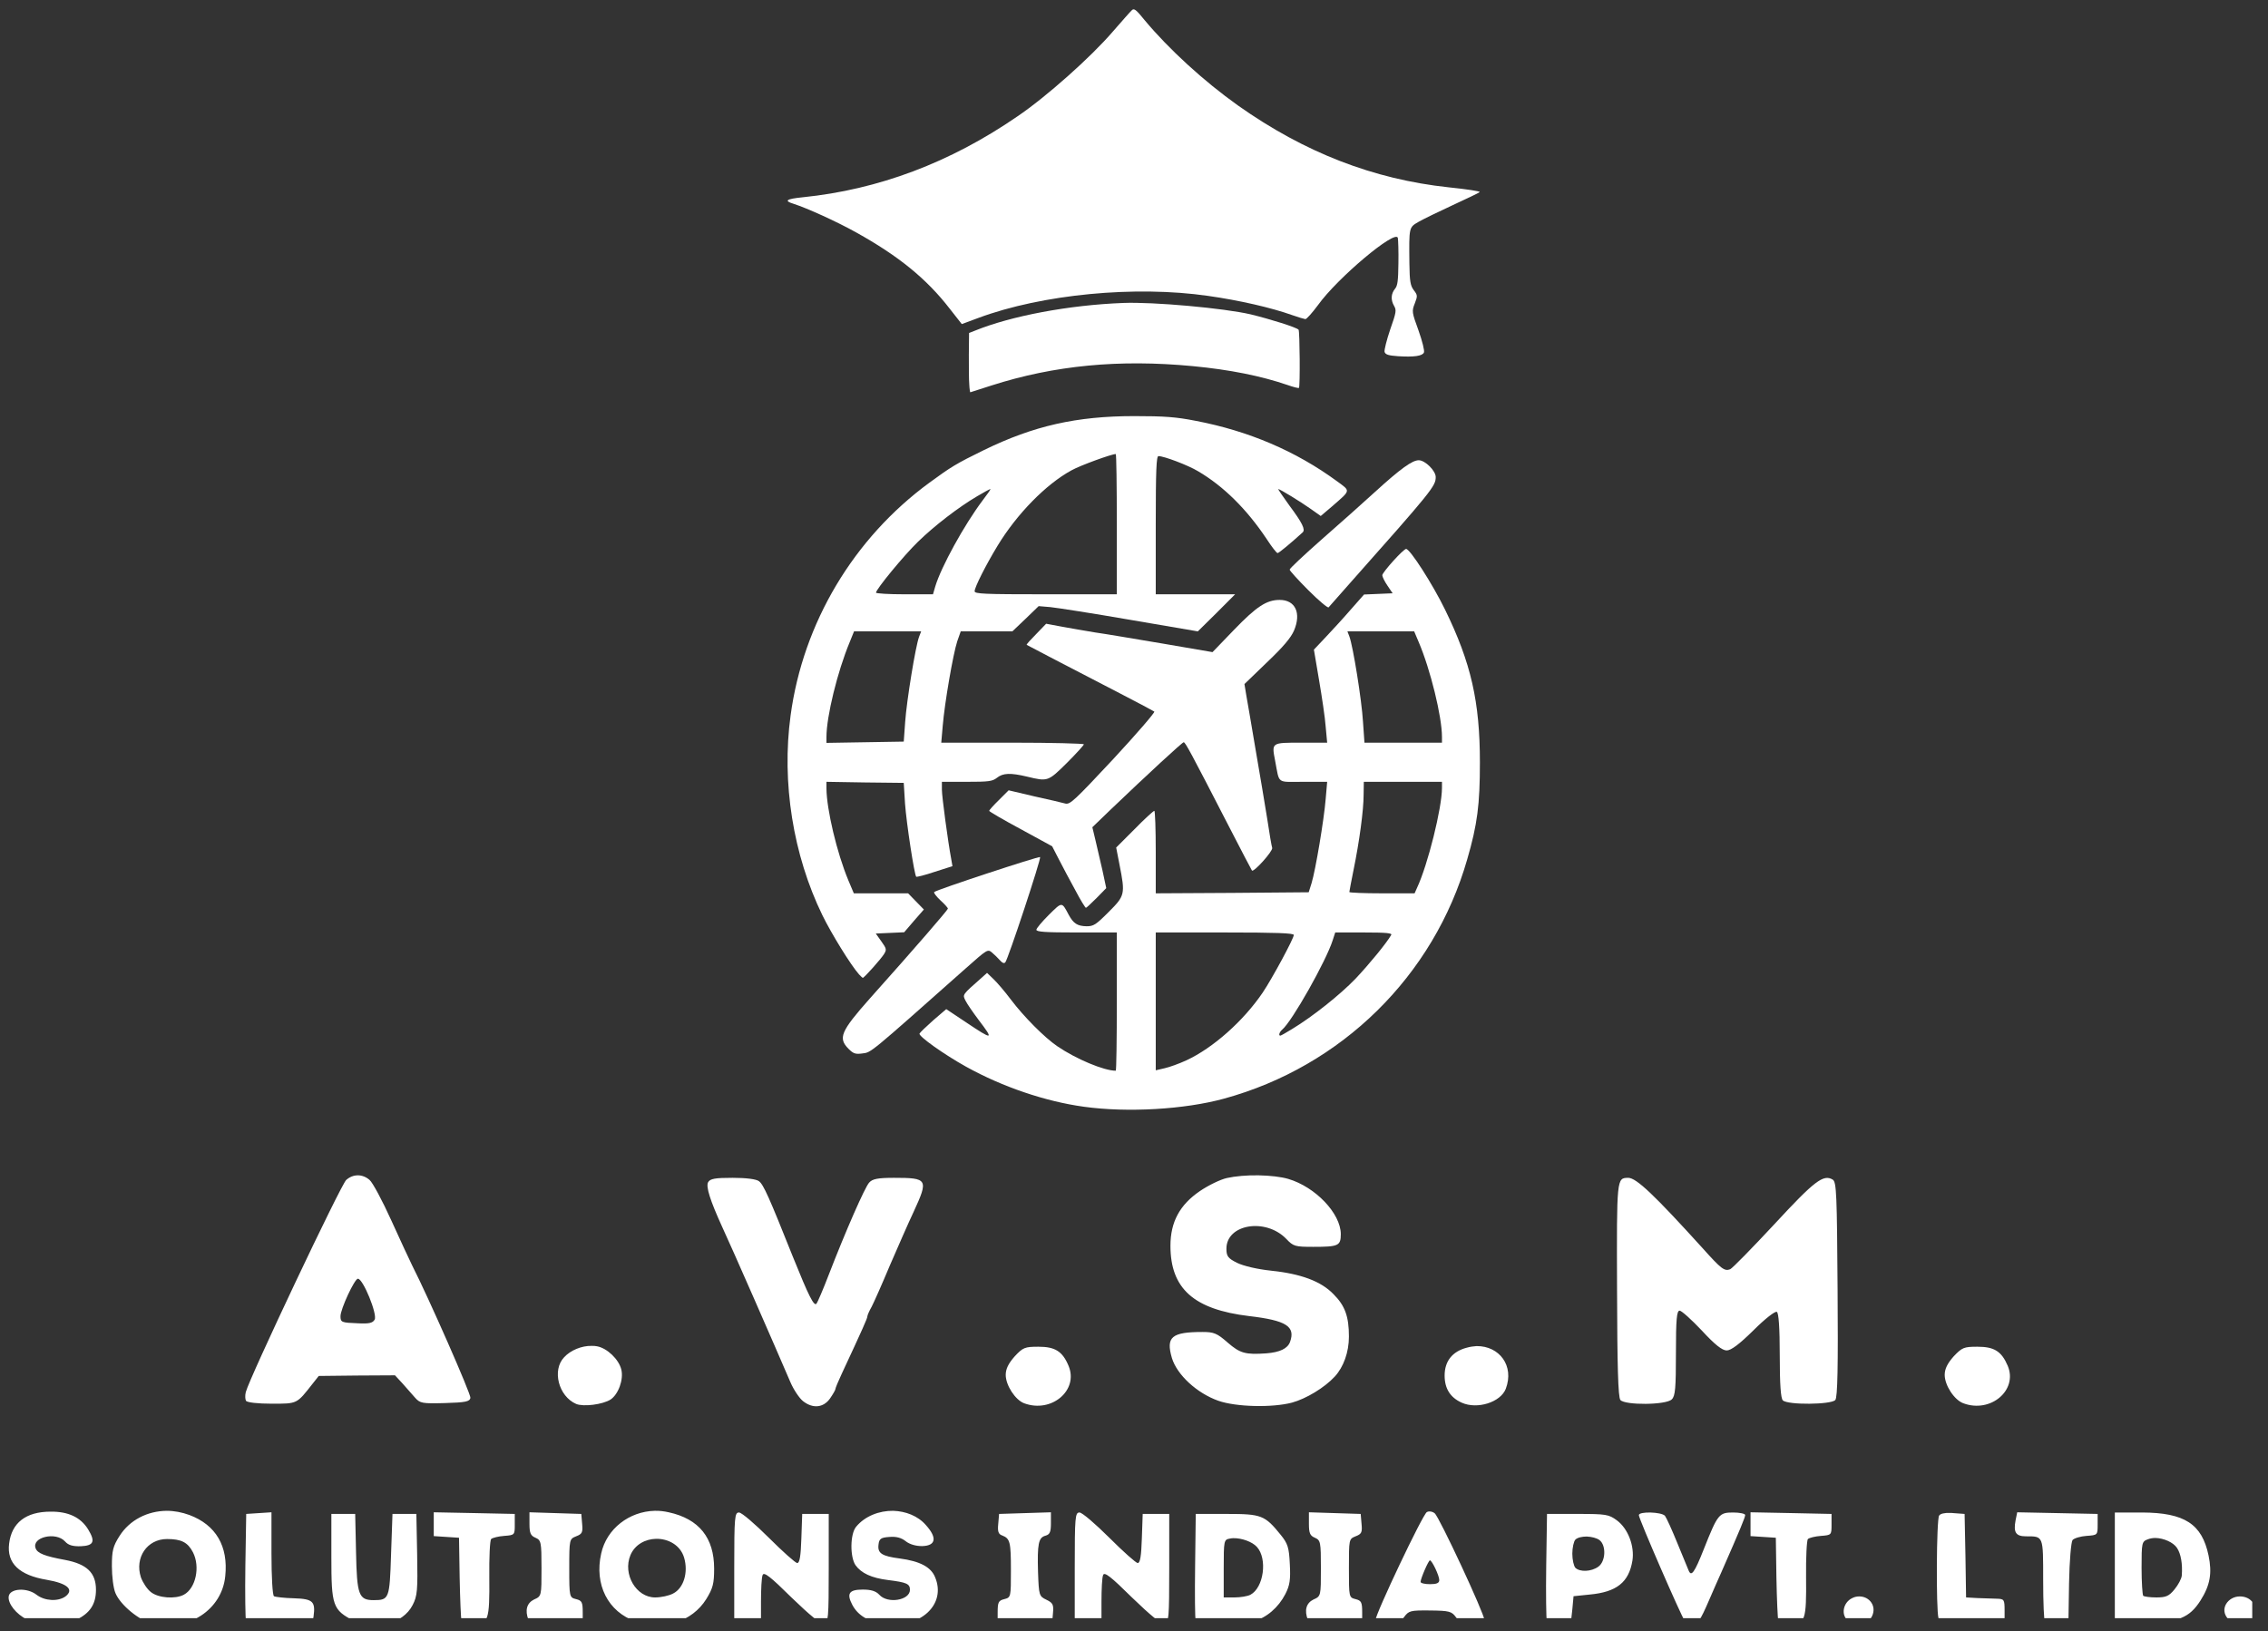
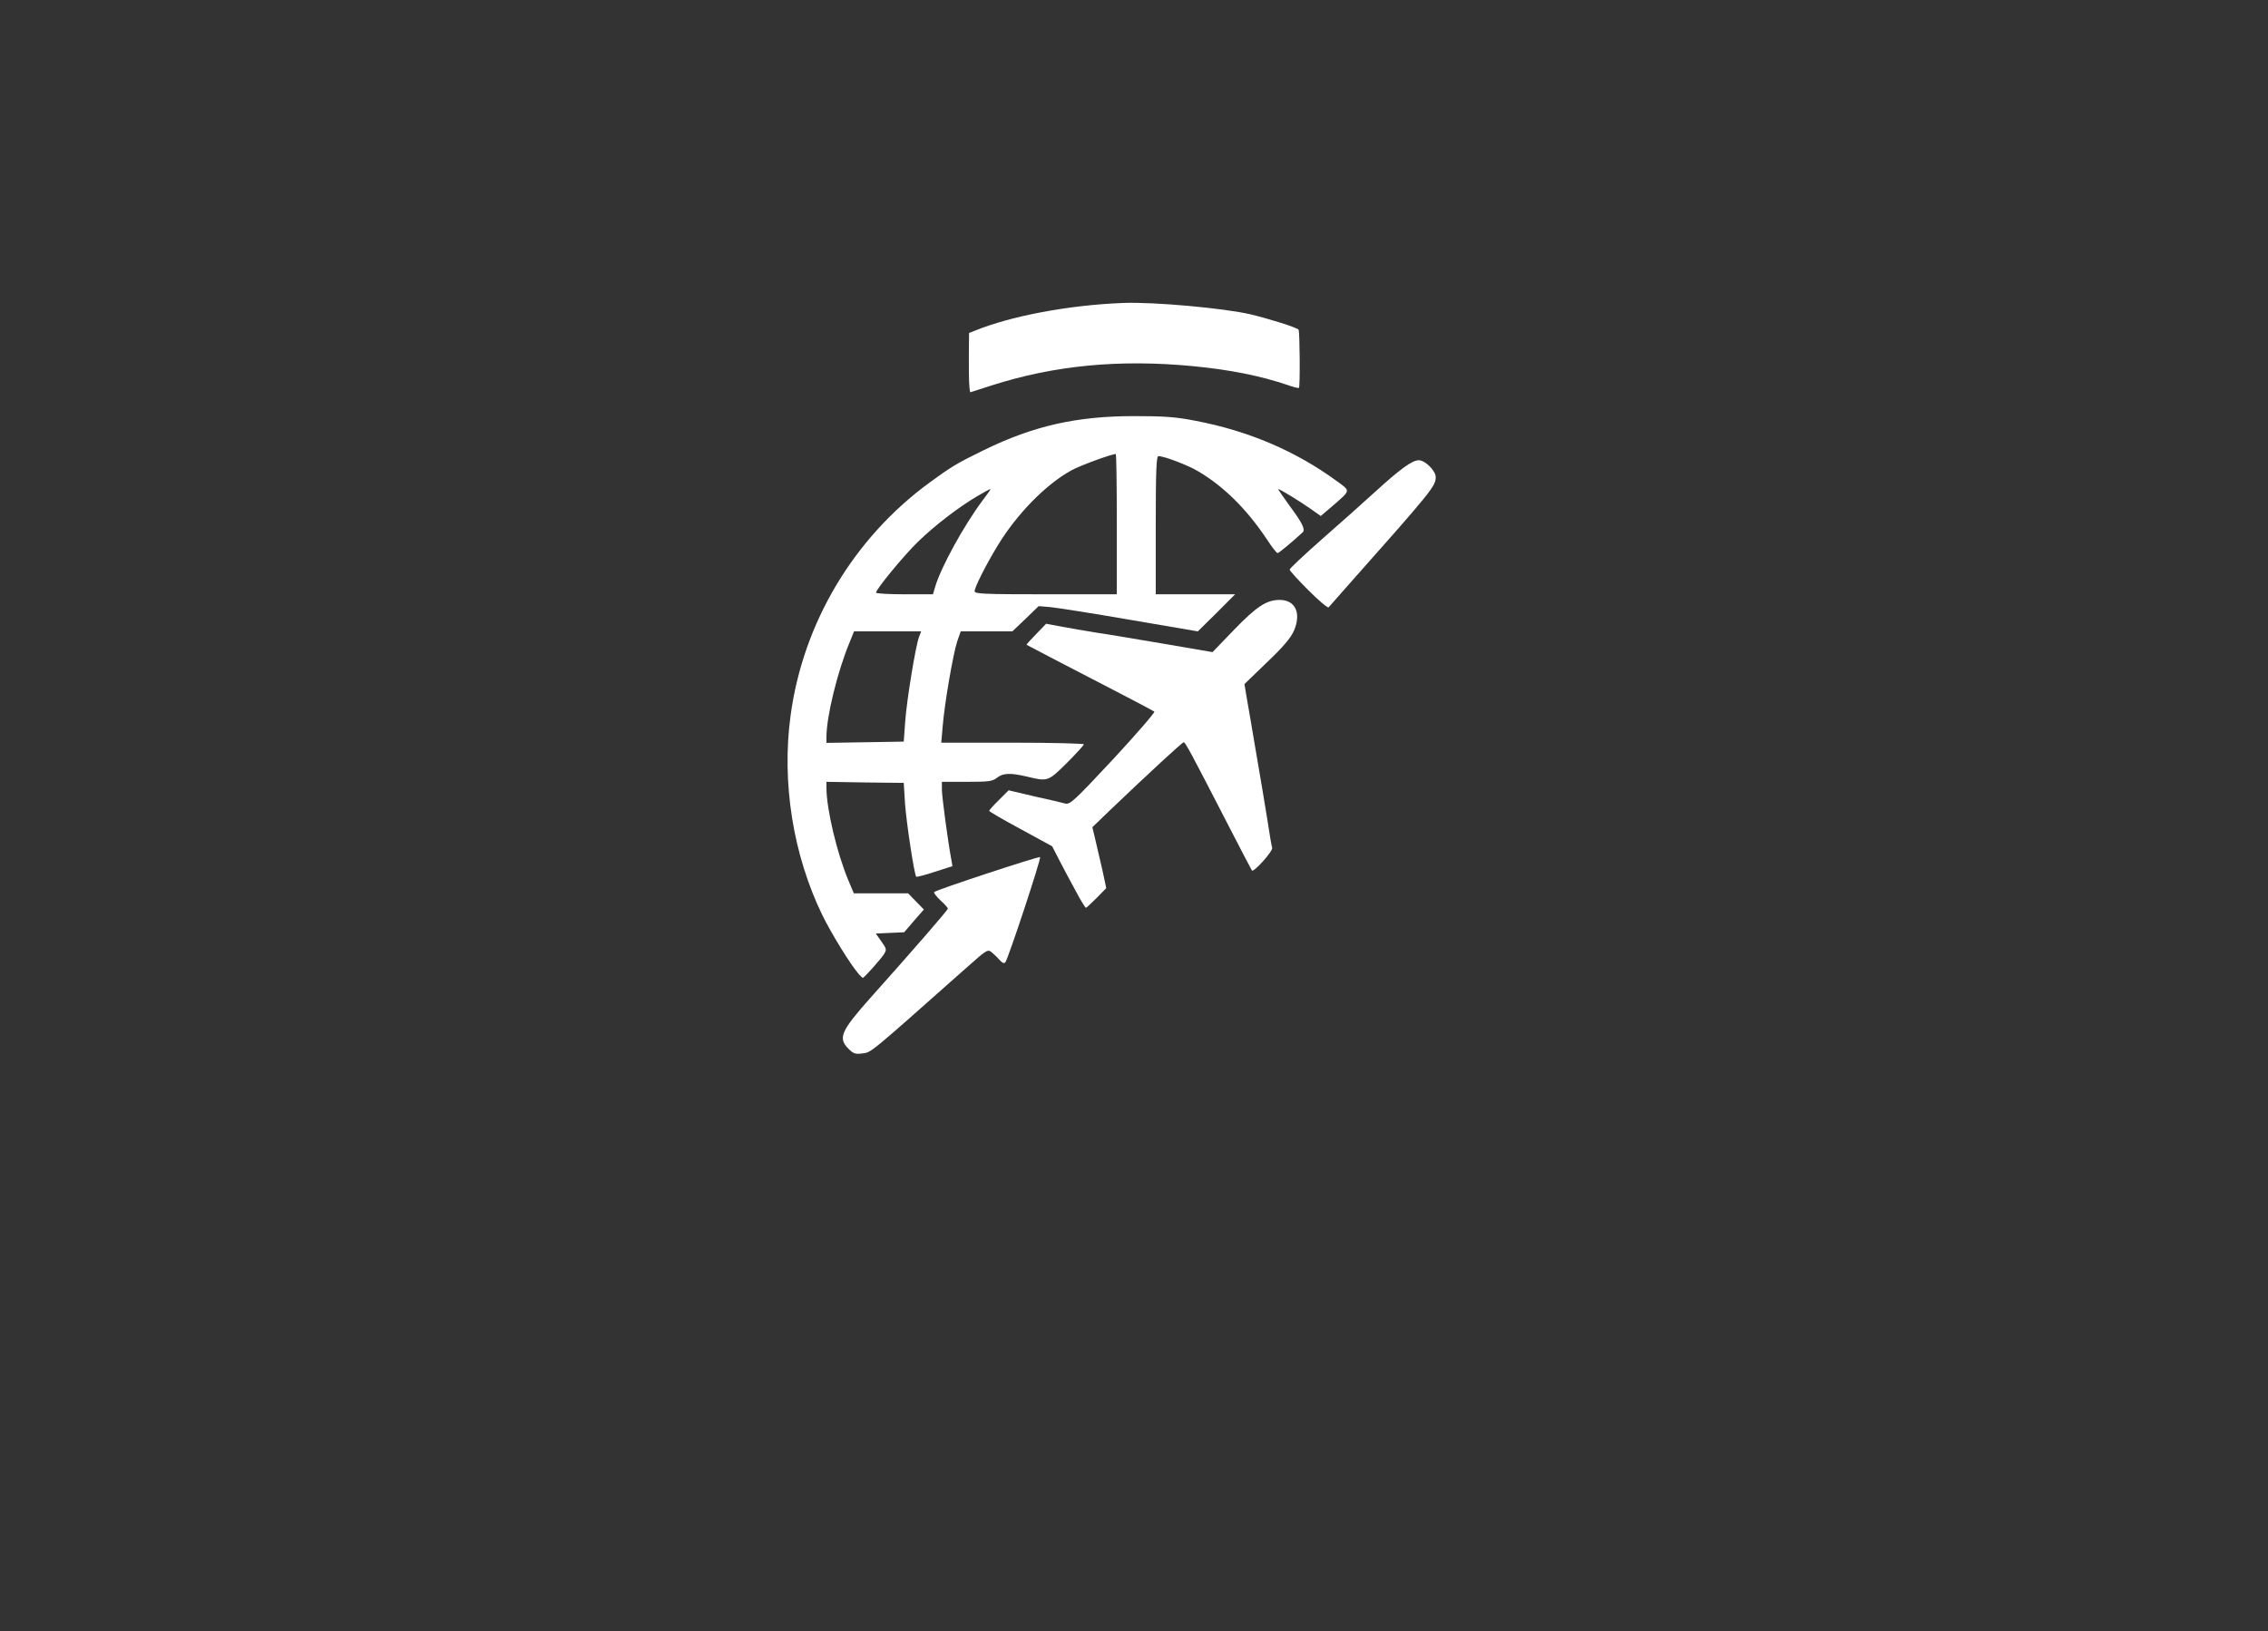
<svg xmlns="http://www.w3.org/2000/svg" width="57" zoomAndPan="magnify" viewBox="0 0 42.75 30.75" height="41" preserveAspectRatio="xMidYMid meet" version="1.0">
  <rect x="0" y="0" width="42.75" height="30.75" fill="#333333" stroke="none" />
  <defs>
    <clipPath id="a5a1a6145a">
-       <path d="M 14.418 0 L 28 0 L 28 7 L 14.418 7 Z M 14.418 0 " clip-rule="nonzero" />
-     </clipPath>
+       </clipPath>
    <clipPath id="b5a9284c92">
      <path d="M 14.418 7 L 26 7 L 26 19 L 14.418 19 Z M 14.418 7 " clip-rule="nonzero" />
    </clipPath>
    <clipPath id="5673867385">
-       <path d="M 4 22.133 L 38 22.133 L 38 27 L 4 27 Z M 4 22.133 " clip-rule="nonzero" />
-     </clipPath>
+       </clipPath>
    <clipPath id="2084fb53e5">
-       <path d="M 0.098 28 L 42.453 28 L 42.453 30.504 L 0.098 30.504 Z M 0.098 28 " clip-rule="nonzero" />
-     </clipPath>
+       </clipPath>
  </defs>
  <g clip-path="url(#a5a1a6145a)">
    <path fill="#ffffff" d="M 26.098 6.633 C 26.09 6.598 26.137 6.41 26.203 6.215 C 26.32 5.883 26.324 5.848 26.277 5.766 C 26.211 5.652 26.219 5.535 26.297 5.441 C 26.344 5.383 26.355 5.289 26.359 4.961 C 26.363 4.738 26.355 4.523 26.348 4.484 C 26.305 4.32 25.211 5.238 24.844 5.75 C 24.734 5.898 24.629 6.016 24.605 6.016 C 24.578 6.012 24.469 5.98 24.359 5.941 C 23.969 5.801 23.355 5.66 22.773 5.578 C 21.398 5.379 19.645 5.547 18.445 5.992 L 18.129 6.109 L 17.902 5.82 C 17.465 5.254 16.934 4.824 16.141 4.383 C 15.77 4.176 15.219 3.926 14.953 3.84 C 14.773 3.785 14.82 3.75 15.129 3.719 C 16.559 3.574 17.91 3.066 19.176 2.195 C 19.719 1.828 20.566 1.074 20.977 0.594 C 21.145 0.402 21.301 0.223 21.332 0.195 C 21.375 0.148 21.414 0.18 21.578 0.383 C 22.031 0.926 22.691 1.531 23.34 1.992 C 24.59 2.875 25.887 3.379 27.305 3.531 C 27.645 3.566 27.906 3.605 27.891 3.621 C 27.875 3.637 27.645 3.746 27.383 3.867 C 27.121 3.988 26.832 4.129 26.742 4.18 C 26.555 4.289 26.559 4.273 26.566 4.969 C 26.57 5.305 26.586 5.387 26.648 5.469 C 26.719 5.562 26.723 5.578 26.668 5.719 C 26.609 5.867 26.613 5.887 26.738 6.23 C 26.809 6.43 26.855 6.613 26.84 6.645 C 26.812 6.711 26.652 6.734 26.355 6.715 C 26.172 6.703 26.113 6.684 26.098 6.633 Z M 26.098 6.633 " fill-opacity="1" fill-rule="nonzero" />
  </g>
  <path fill="#ffffff" d="M 18.27 7.246 C 18.262 7.164 18.262 6.914 18.262 6.688 L 18.266 6.277 L 18.375 6.234 C 19.055 5.957 20.145 5.75 21.172 5.711 C 21.738 5.688 23.074 5.809 23.574 5.926 C 23.945 6.016 24.441 6.172 24.477 6.215 C 24.5 6.242 24.508 7.293 24.484 7.312 C 24.473 7.32 24.379 7.297 24.27 7.258 C 23.766 7.086 23.184 6.969 22.484 6.902 C 21.094 6.77 19.875 6.887 18.691 7.266 C 18.473 7.336 18.293 7.395 18.289 7.395 C 18.285 7.395 18.273 7.328 18.27 7.246 Z M 18.27 7.246 " fill-opacity="1" fill-rule="nonzero" />
  <path fill="#ffffff" d="M 24.664 11.129 C 24.469 10.934 24.309 10.758 24.309 10.738 C 24.309 10.715 24.582 10.461 24.918 10.164 C 25.254 9.871 25.703 9.469 25.918 9.273 C 26.402 8.832 26.621 8.676 26.742 8.676 C 26.863 8.676 27.062 8.875 27.062 8.992 C 27.062 9.164 27 9.242 25.398 11.047 C 25.219 11.25 25.059 11.43 25.043 11.449 C 25.027 11.465 24.855 11.32 24.664 11.129 Z M 24.664 11.129 " fill-opacity="1" fill-rule="nonzero" />
  <path fill="#ffffff" d="M 20.273 16.789 C 20.176 16.613 20.039 16.355 19.965 16.211 L 19.832 15.953 L 19.238 15.629 C 18.91 15.453 18.645 15.297 18.645 15.285 C 18.645 15.273 18.727 15.18 18.828 15.082 L 19.012 14.898 L 19.496 15.012 C 19.766 15.07 20.027 15.133 20.082 15.148 C 20.172 15.168 20.254 15.09 20.984 14.309 C 21.426 13.832 21.773 13.43 21.758 13.414 C 21.742 13.402 21.449 13.246 21.109 13.07 C 20.156 12.578 19.363 12.164 19.352 12.156 C 19.344 12.148 19.426 12.059 19.531 11.953 L 19.719 11.758 L 20.008 11.812 C 20.164 11.84 20.449 11.891 20.641 11.922 C 20.836 11.949 21.41 12.047 21.922 12.133 L 22.855 12.293 L 23.262 11.871 C 23.688 11.43 23.875 11.309 24.121 11.309 C 24.418 11.309 24.531 11.559 24.391 11.887 C 24.332 12.023 24.191 12.191 23.883 12.484 L 23.457 12.895 L 23.492 13.109 C 23.512 13.227 23.594 13.688 23.668 14.137 C 23.746 14.586 23.844 15.172 23.887 15.441 C 23.926 15.707 23.969 15.953 23.98 15.984 C 23.996 16.043 23.633 16.449 23.598 16.41 C 23.59 16.398 23.398 16.035 23.172 15.594 C 22.438 14.168 22.344 13.996 22.312 13.992 C 22.285 13.992 21.629 14.598 20.926 15.27 L 20.59 15.594 L 20.648 15.836 C 20.68 15.973 20.738 16.23 20.781 16.41 L 20.852 16.742 L 20.672 16.926 C 20.57 17.027 20.48 17.113 20.469 17.113 C 20.457 17.113 20.367 16.969 20.273 16.789 Z M 20.273 16.789 " fill-opacity="1" fill-rule="nonzero" />
  <g clip-path="url(#b5a9284c92)">
    <path fill="#ffffff" d="M 16.191 18.367 C 16.035 18.191 15.672 17.602 15.5 17.25 C 14.949 16.117 14.73 14.75 14.902 13.488 C 15.137 11.742 16.09 10.145 17.52 9.098 C 17.926 8.801 18.02 8.742 18.547 8.484 C 19.484 8.027 20.293 7.844 21.379 7.844 C 21.945 7.844 22.164 7.859 22.543 7.934 C 23.539 8.125 24.426 8.504 25.199 9.07 C 25.461 9.262 25.465 9.234 25.121 9.535 L 24.895 9.727 L 24.707 9.594 C 24.52 9.461 24.125 9.219 24.094 9.219 C 24.086 9.219 24.18 9.359 24.305 9.531 C 24.547 9.855 24.609 9.984 24.555 10.035 C 24.328 10.242 24.105 10.426 24.082 10.426 C 24.062 10.426 23.969 10.305 23.875 10.16 C 23.5 9.598 23.062 9.164 22.582 8.883 C 22.395 8.77 21.941 8.598 21.836 8.598 C 21.797 8.598 21.785 8.855 21.785 9.898 L 21.785 11.203 L 23.281 11.203 L 22.93 11.555 L 22.578 11.902 L 21.301 11.684 C 20.598 11.562 19.922 11.457 19.801 11.445 L 19.578 11.426 L 19.332 11.664 L 19.082 11.902 L 18.109 11.902 L 18.043 12.09 C 17.965 12.328 17.805 13.254 17.77 13.68 L 17.742 14 L 19.086 14 C 19.824 14 20.43 14.016 20.43 14.031 C 20.43 14.047 20.285 14.207 20.109 14.383 C 19.754 14.734 19.75 14.734 19.363 14.641 C 19.047 14.566 18.906 14.57 18.789 14.664 C 18.703 14.73 18.633 14.738 18.223 14.738 L 17.754 14.738 L 17.754 14.887 C 17.754 15.016 17.867 15.859 17.93 16.195 L 17.953 16.328 L 17.621 16.434 C 17.438 16.496 17.281 16.535 17.27 16.527 C 17.234 16.488 17.086 15.52 17.059 15.148 L 17.035 14.758 L 16.309 14.75 L 15.578 14.738 L 15.578 14.867 C 15.582 15.258 15.773 16.074 15.992 16.598 L 16.094 16.84 L 17.117 16.84 L 17.414 17.145 L 17.227 17.359 L 17.043 17.574 L 16.777 17.586 L 16.508 17.598 L 16.613 17.746 C 16.711 17.883 16.715 17.902 16.664 17.984 C 16.609 18.074 16.289 18.434 16.262 18.434 C 16.258 18.434 16.223 18.402 16.191 18.367 Z M 17.062 13.605 C 17.09 13.207 17.258 12.176 17.324 12.004 L 17.363 11.902 L 16.098 11.902 L 16.016 12.105 C 15.785 12.66 15.578 13.508 15.578 13.891 L 15.578 14.004 L 16.309 13.992 L 17.035 13.98 Z M 17.629 11.055 C 17.742 10.68 18.176 9.895 18.516 9.441 C 18.609 9.32 18.68 9.219 18.668 9.219 C 18.656 9.219 18.543 9.281 18.418 9.355 C 18.066 9.562 17.609 9.914 17.301 10.215 C 17.035 10.473 16.512 11.109 16.512 11.172 C 16.512 11.188 16.754 11.203 17.047 11.203 L 17.586 11.203 Z M 21.051 9.879 C 21.051 9.152 21.043 8.559 21.031 8.559 C 20.953 8.559 20.363 8.773 20.195 8.867 C 19.715 9.129 19.168 9.688 18.805 10.285 C 18.582 10.652 18.371 11.07 18.371 11.145 C 18.371 11.195 18.539 11.203 19.711 11.203 L 21.051 11.203 Z M 21.051 9.879 " fill-opacity="1" fill-rule="nonzero" />
  </g>
  <path fill="#ffffff" d="M 15.996 19.773 C 15.793 19.57 15.844 19.445 16.398 18.82 C 17.258 17.859 17.867 17.152 17.867 17.129 C 17.867 17.113 17.805 17.043 17.727 16.973 C 17.648 16.898 17.594 16.828 17.609 16.816 C 17.648 16.773 19.586 16.137 19.605 16.156 C 19.629 16.184 19 18.086 18.949 18.141 C 18.926 18.168 18.891 18.152 18.848 18.102 C 18.809 18.059 18.742 17.992 18.699 17.957 C 18.617 17.887 18.609 17.895 18.195 18.262 C 16.355 19.895 16.426 19.836 16.25 19.859 C 16.125 19.875 16.086 19.863 15.996 19.773 Z M 15.996 19.773 " fill-opacity="1" fill-rule="nonzero" />
-   <path fill="#ffffff" d="M 20.43 20.863 C 19.699 20.762 18.895 20.488 18.211 20.109 C 17.797 19.879 17.312 19.535 17.332 19.484 C 17.34 19.465 17.457 19.352 17.59 19.234 L 17.836 19.023 L 18.211 19.273 C 18.719 19.613 18.738 19.609 18.449 19.23 C 18.344 19.09 18.23 18.926 18.199 18.863 C 18.141 18.746 18.133 18.758 18.5 18.434 L 18.605 18.34 L 18.727 18.457 C 18.793 18.52 18.941 18.691 19.055 18.844 C 19.297 19.164 19.688 19.559 19.93 19.723 C 20.285 19.965 20.809 20.184 21.031 20.184 C 21.043 20.184 21.051 19.598 21.051 18.879 L 21.051 17.578 L 20.293 17.578 C 19.703 17.578 19.535 17.566 19.535 17.527 C 19.535 17.5 19.641 17.375 19.77 17.246 C 20.023 16.996 20.012 16.996 20.145 17.246 C 20.234 17.41 20.309 17.457 20.48 17.461 C 20.613 17.461 20.656 17.434 20.898 17.191 C 21.207 16.883 21.211 16.855 21.102 16.301 L 21.039 15.977 L 21.383 15.633 C 21.57 15.441 21.742 15.285 21.758 15.285 C 21.773 15.285 21.785 15.633 21.785 16.062 L 21.785 16.84 L 23.227 16.832 L 24.668 16.82 L 24.723 16.645 C 24.797 16.402 24.957 15.449 24.988 15.062 L 25.016 14.738 L 24.566 14.738 C 24.055 14.738 24.121 14.789 24.035 14.34 C 23.969 13.996 23.961 14 24.527 14 L 25.016 14 L 24.988 13.699 C 24.977 13.535 24.918 13.141 24.863 12.82 L 24.766 12.246 L 24.977 12.023 C 25.09 11.902 25.305 11.672 25.449 11.504 L 25.711 11.207 L 26.25 11.184 L 26.152 11.039 C 26.098 10.961 26.055 10.871 26.055 10.844 C 26.059 10.785 26.453 10.348 26.504 10.348 C 26.578 10.348 27.004 11.012 27.238 11.492 C 27.727 12.492 27.895 13.227 27.895 14.371 C 27.895 15.168 27.848 15.539 27.656 16.199 C 27.027 18.395 25.289 20.105 23.07 20.711 C 22.328 20.914 21.254 20.977 20.43 20.863 Z M 22.363 19.988 C 22.867 19.754 23.438 19.246 23.801 18.711 C 23.98 18.445 24.387 17.691 24.387 17.625 C 24.387 17.59 24.051 17.578 23.086 17.578 L 21.785 17.578 L 21.785 20.176 L 21.953 20.137 C 22.043 20.117 22.227 20.051 22.363 19.988 Z M 24.355 19.398 C 24.742 19.164 25.262 18.75 25.551 18.449 C 25.805 18.18 26.137 17.777 26.223 17.625 C 26.246 17.59 26.133 17.578 25.711 17.578 L 25.168 17.578 L 25.121 17.723 C 24.996 18.117 24.352 19.258 24.168 19.41 C 24.117 19.453 24.094 19.523 24.133 19.523 C 24.145 19.523 24.246 19.465 24.355 19.398 Z M 26.711 16.734 C 26.914 16.301 27.18 15.23 27.18 14.852 L 27.18 14.738 L 25.707 14.738 L 25.703 14.984 C 25.703 15.27 25.625 15.855 25.512 16.406 C 25.469 16.617 25.434 16.805 25.434 16.816 C 25.434 16.828 25.711 16.84 26.047 16.84 L 26.664 16.84 Z M 27.18 13.891 C 27.18 13.508 26.961 12.617 26.742 12.105 L 26.656 11.902 L 25.398 11.902 L 25.434 11.996 C 25.504 12.18 25.668 13.207 25.691 13.602 L 25.719 14 L 27.18 14 Z M 27.18 13.891 " fill-opacity="1" fill-rule="nonzero" />
  <g clip-path="url(#5673867385)">
    <path fill="#ffffff" d="M 23.723 22.156 C 23.504 22.152 23.281 22.172 23.125 22.207 C 23.004 22.234 22.777 22.344 22.617 22.453 C 22.238 22.711 22.062 23.035 22.062 23.484 C 22.062 24.293 22.504 24.684 23.543 24.809 C 24.246 24.891 24.422 25.004 24.316 25.297 C 24.27 25.422 24.125 25.492 23.867 25.512 C 23.477 25.539 23.375 25.512 23.141 25.309 C 22.941 25.133 22.879 25.109 22.668 25.109 C 22.082 25.109 21.973 25.203 22.09 25.602 C 22.188 25.918 22.559 26.262 22.965 26.406 C 23.301 26.523 23.977 26.539 24.352 26.441 C 24.621 26.367 24.965 26.16 25.16 25.949 C 25.324 25.77 25.426 25.492 25.426 25.195 C 25.426 24.816 25.352 24.613 25.137 24.398 C 24.902 24.152 24.52 24.012 23.957 23.953 C 23.695 23.926 23.434 23.863 23.316 23.805 C 23.145 23.719 23.117 23.68 23.117 23.539 C 23.117 23.074 23.859 22.953 24.246 23.355 C 24.379 23.496 24.414 23.504 24.754 23.504 C 25.23 23.504 25.273 23.484 25.273 23.262 C 25.27 22.875 24.797 22.375 24.281 22.223 C 24.148 22.184 23.938 22.16 23.723 22.156 Z M 6.746 22.156 C 6.668 22.156 6.594 22.184 6.527 22.242 C 6.43 22.32 4.699 25.98 4.633 26.242 C 4.617 26.305 4.621 26.379 4.637 26.406 C 4.656 26.438 4.859 26.461 5.121 26.461 C 5.609 26.461 5.59 26.469 5.891 26.086 L 6.008 25.938 L 6.727 25.93 L 7.445 25.926 L 7.586 26.078 C 7.66 26.164 7.77 26.285 7.824 26.348 C 7.918 26.453 7.957 26.461 8.387 26.449 C 8.773 26.438 8.852 26.422 8.867 26.352 C 8.879 26.281 8.078 24.461 7.773 23.863 C 7.723 23.762 7.543 23.375 7.375 23.004 C 7.207 22.633 7.023 22.289 6.965 22.242 C 6.898 22.184 6.82 22.156 6.746 22.156 Z M 13.809 22.203 C 13.48 22.203 13.387 22.219 13.348 22.285 C 13.301 22.367 13.387 22.633 13.613 23.129 C 13.785 23.496 14.617 25.398 14.895 26.047 C 14.957 26.195 15.066 26.355 15.133 26.41 C 15.32 26.559 15.52 26.539 15.645 26.363 C 15.699 26.285 15.746 26.203 15.746 26.188 C 15.746 26.168 15.801 26.035 15.867 25.895 C 16.266 25.039 16.348 24.852 16.348 24.82 C 16.348 24.797 16.383 24.715 16.43 24.633 C 16.473 24.551 16.629 24.199 16.773 23.855 C 16.922 23.512 17.121 23.055 17.223 22.84 C 17.504 22.23 17.488 22.203 16.852 22.203 C 16.547 22.203 16.445 22.223 16.383 22.293 C 16.301 22.383 15.941 23.203 15.621 24.031 C 15.516 24.305 15.41 24.551 15.391 24.574 C 15.344 24.633 15.246 24.438 14.945 23.691 C 14.496 22.566 14.391 22.328 14.305 22.266 C 14.254 22.227 14.062 22.203 13.809 22.203 Z M 30.691 22.203 C 30.473 22.207 30.473 22.191 30.48 24.305 C 30.484 25.758 30.5 26.34 30.543 26.391 C 30.629 26.492 31.406 26.488 31.512 26.379 C 31.578 26.316 31.59 26.164 31.59 25.504 C 31.59 24.867 31.605 24.707 31.66 24.707 C 31.695 24.707 31.883 24.875 32.078 25.082 C 32.324 25.348 32.461 25.457 32.547 25.457 C 32.629 25.457 32.785 25.34 33.051 25.078 C 33.27 24.859 33.461 24.711 33.492 24.73 C 33.527 24.75 33.547 25.031 33.547 25.551 C 33.547 26.098 33.566 26.359 33.605 26.398 C 33.695 26.488 34.52 26.48 34.594 26.391 C 34.637 26.344 34.648 25.754 34.637 24.305 C 34.625 22.523 34.617 22.285 34.547 22.238 C 34.371 22.129 34.203 22.258 33.445 23.078 C 33.027 23.527 32.652 23.91 32.613 23.926 C 32.504 23.969 32.441 23.918 32.098 23.535 C 31.184 22.527 30.844 22.203 30.691 22.203 Z M 6.746 24.105 C 6.844 24.105 7.117 24.777 7.062 24.875 C 7.027 24.941 6.953 24.957 6.742 24.945 C 6.438 24.934 6.418 24.926 6.418 24.812 C 6.418 24.676 6.684 24.105 6.746 24.105 Z M 11.152 25.371 C 10.965 25.367 10.754 25.453 10.633 25.586 C 10.402 25.828 10.527 26.32 10.859 26.465 C 10.996 26.523 11.359 26.477 11.508 26.383 C 11.656 26.285 11.758 26.004 11.711 25.816 C 11.664 25.625 11.445 25.414 11.254 25.379 C 11.219 25.371 11.188 25.371 11.152 25.371 Z M 27.832 25.375 C 27.773 25.379 27.711 25.387 27.645 25.406 C 27.375 25.477 27.23 25.66 27.23 25.93 C 27.23 26.176 27.336 26.344 27.551 26.441 C 27.844 26.574 28.285 26.434 28.383 26.18 C 28.547 25.746 28.262 25.371 27.832 25.375 Z M 19.574 25.387 C 19.316 25.387 19.281 25.402 19.125 25.57 C 19.008 25.703 18.957 25.805 18.957 25.918 C 18.957 26.113 19.137 26.391 19.305 26.453 C 19.82 26.645 20.336 26.207 20.141 25.746 C 20.027 25.473 19.887 25.387 19.574 25.387 Z M 37.273 25.387 C 37.016 25.387 36.984 25.402 36.824 25.57 C 36.707 25.703 36.656 25.805 36.656 25.918 C 36.656 26.113 36.836 26.391 37.008 26.453 C 37.52 26.645 38.039 26.207 37.844 25.746 C 37.727 25.473 37.59 25.387 37.273 25.387 Z M 37.273 25.387 " fill-opacity="1" fill-rule="nonzero" />
  </g>
  <g clip-path="url(#2084fb53e5)">
    <path fill="#ffffff" d="M 12.34 28.48 C 11.863 28.492 11.434 28.816 11.332 29.285 C 11.199 29.871 11.461 30.387 11.984 30.566 C 12.5 30.746 13.047 30.57 13.312 30.145 C 13.438 29.941 13.461 29.852 13.461 29.57 C 13.461 28.988 13.176 28.633 12.605 28.508 C 12.516 28.488 12.426 28.477 12.34 28.48 Z M 16.836 28.48 C 16.574 28.477 16.305 28.578 16.137 28.781 C 16.023 28.918 16.02 29.348 16.125 29.504 C 16.234 29.656 16.426 29.746 16.738 29.785 C 17.086 29.828 17.152 29.855 17.152 29.969 C 17.152 30.168 16.73 30.238 16.574 30.062 C 16.508 29.992 16.418 29.965 16.262 29.965 C 16.004 29.965 15.953 30.039 16.066 30.254 C 16.172 30.453 16.367 30.57 16.668 30.613 C 17.348 30.703 17.844 30.246 17.625 29.73 C 17.547 29.539 17.34 29.43 16.961 29.379 C 16.625 29.336 16.539 29.281 16.559 29.121 C 16.57 29.008 16.602 28.984 16.762 28.973 C 16.891 28.961 16.992 28.988 17.074 29.055 C 17.148 29.113 17.27 29.148 17.387 29.145 C 17.641 29.137 17.668 28.988 17.453 28.75 C 17.301 28.574 17.07 28.488 16.836 28.48 Z M 3.141 28.48 C 2.781 28.484 2.445 28.652 2.254 28.953 C 2.129 29.148 2.109 29.234 2.109 29.523 C 2.109 29.715 2.137 29.941 2.176 30.031 C 2.27 30.258 2.629 30.551 2.879 30.609 C 3.555 30.758 4.184 30.344 4.246 29.711 C 4.305 29.148 4.07 28.746 3.57 28.559 C 3.43 28.508 3.285 28.48 3.141 28.48 Z M 26.945 28.492 C 26.926 28.492 26.906 28.496 26.895 28.504 C 26.816 28.547 25.926 30.426 25.926 30.543 C 25.926 30.594 25.988 30.613 26.148 30.613 C 26.328 30.613 26.387 30.59 26.465 30.484 C 26.555 30.363 26.582 30.355 26.957 30.359 C 27.32 30.363 27.363 30.375 27.445 30.488 C 27.52 30.59 27.582 30.613 27.762 30.613 C 27.922 30.613 27.98 30.594 27.98 30.539 C 27.98 30.422 27.129 28.594 27.043 28.527 C 27.016 28.504 26.98 28.492 26.945 28.492 Z M 0.953 28.496 C 0.488 28.496 0.219 28.707 0.172 29.098 C 0.125 29.469 0.363 29.695 0.883 29.781 C 1.27 29.848 1.402 29.965 1.234 30.094 C 1.094 30.195 0.84 30.18 0.688 30.062 C 0.508 29.922 0.184 29.941 0.164 30.094 C 0.145 30.227 0.305 30.43 0.512 30.531 C 0.73 30.637 1.215 30.641 1.438 30.535 C 1.695 30.41 1.809 30.242 1.809 29.969 C 1.809 29.648 1.637 29.484 1.227 29.406 C 0.844 29.336 0.707 29.281 0.672 29.188 C 0.59 28.977 1.055 28.867 1.227 29.059 C 1.289 29.129 1.371 29.152 1.523 29.148 C 1.77 29.137 1.801 29.059 1.66 28.828 C 1.52 28.602 1.285 28.492 0.953 28.496 Z M 5.117 28.508 L 4.641 28.539 L 4.625 29.512 C 4.617 30.047 4.625 30.516 4.637 30.551 C 4.656 30.602 4.809 30.613 5.277 30.605 C 5.883 30.59 5.895 30.586 5.91 30.473 C 5.949 30.188 5.898 30.141 5.543 30.129 C 5.363 30.125 5.191 30.105 5.164 30.09 C 5.137 30.07 5.117 29.73 5.117 29.281 Z M 9.98 28.508 L 9.98 28.723 C 9.98 28.898 10 28.949 10.094 28.988 C 10.199 29.035 10.207 29.066 10.207 29.562 C 10.207 30.086 10.207 30.09 10.066 30.152 C 9.93 30.219 9.891 30.355 9.961 30.535 C 9.984 30.602 10.082 30.617 10.488 30.617 L 10.984 30.617 L 10.984 30.395 C 10.984 30.203 10.969 30.172 10.859 30.145 C 10.734 30.113 10.73 30.109 10.73 29.562 C 10.73 29.016 10.734 29.012 10.859 28.961 C 10.973 28.918 10.988 28.887 10.973 28.727 L 10.957 28.539 Z M 19.809 28.508 L 18.832 28.539 L 18.816 28.727 C 18.801 28.871 18.82 28.922 18.891 28.945 C 19.039 29.004 19.055 29.066 19.055 29.602 C 19.055 30.105 19.055 30.113 18.93 30.145 C 18.82 30.172 18.805 30.203 18.805 30.398 L 18.805 30.617 L 19.32 30.605 L 19.832 30.59 L 19.848 30.406 C 19.863 30.246 19.844 30.215 19.723 30.156 C 19.586 30.09 19.582 30.074 19.566 29.637 C 19.551 29.102 19.574 28.984 19.707 28.949 C 19.789 28.926 19.809 28.879 19.809 28.715 Z M 24.672 28.508 L 24.672 28.723 C 24.672 28.898 24.691 28.949 24.785 28.988 C 24.891 29.035 24.898 29.066 24.898 29.562 C 24.898 30.086 24.898 30.09 24.758 30.152 C 24.621 30.219 24.582 30.355 24.652 30.535 C 24.676 30.602 24.773 30.613 25.18 30.613 L 25.676 30.613 L 25.676 30.395 C 25.676 30.203 25.66 30.172 25.551 30.145 C 25.426 30.113 25.426 30.109 25.426 29.562 C 25.426 29.016 25.426 29.012 25.551 28.961 C 25.664 28.918 25.68 28.887 25.664 28.727 L 25.648 28.539 Z M 8.176 28.508 L 8.176 28.957 L 8.652 28.988 L 8.664 29.738 C 8.672 30.152 8.688 30.52 8.699 30.551 C 8.715 30.59 8.809 30.617 8.922 30.617 C 9.207 30.617 9.23 30.539 9.223 29.734 C 9.219 29.363 9.234 29.035 9.258 29.012 C 9.285 28.988 9.395 28.961 9.504 28.953 C 9.703 28.938 9.703 28.934 9.703 28.738 L 9.703 28.539 L 8.941 28.523 Z M 32.996 28.508 L 32.996 28.957 L 33.473 28.988 L 33.484 29.738 C 33.492 30.152 33.508 30.52 33.52 30.551 C 33.535 30.59 33.629 30.613 33.746 30.613 C 34.027 30.613 34.051 30.539 34.043 29.734 C 34.039 29.363 34.055 29.035 34.078 29.012 C 34.105 28.988 34.215 28.961 34.324 28.953 C 34.523 28.938 34.523 28.934 34.523 28.738 L 34.523 28.539 L 33.762 28.523 Z M 38.023 28.508 L 37.992 28.66 C 37.949 28.887 37.996 28.961 38.188 28.961 C 38.52 28.961 38.512 28.945 38.512 29.785 C 38.512 30.207 38.527 30.566 38.547 30.586 C 38.566 30.605 38.676 30.613 38.785 30.605 L 38.988 30.59 L 39 29.844 C 39.008 29.414 39.039 29.066 39.066 29.031 C 39.098 28.996 39.215 28.961 39.328 28.953 C 39.539 28.938 39.539 28.938 39.539 28.738 L 39.539 28.539 Z M 13.93 28.512 C 13.848 28.512 13.84 28.59 13.84 29.562 L 13.84 30.613 L 14.344 30.613 L 14.344 30.195 C 14.344 29.961 14.355 29.734 14.375 29.691 C 14.398 29.625 14.52 29.719 14.922 30.117 C 15.27 30.453 15.469 30.617 15.531 30.605 C 15.613 30.59 15.621 30.512 15.621 29.562 L 15.621 28.539 L 15.121 28.539 L 15.105 29 C 15.094 29.328 15.074 29.465 15.027 29.465 C 14.996 29.465 14.754 29.25 14.492 28.988 C 14.23 28.727 13.98 28.512 13.93 28.512 Z M 20.348 28.512 C 20.266 28.512 20.258 28.59 20.258 29.562 L 20.258 30.613 L 20.762 30.613 L 20.762 30.195 C 20.762 29.961 20.773 29.734 20.793 29.691 C 20.816 29.625 20.938 29.719 21.34 30.117 C 21.688 30.453 21.887 30.617 21.949 30.605 C 22.031 30.59 22.039 30.512 22.039 29.562 L 22.039 28.539 L 21.539 28.539 L 21.523 29 C 21.512 29.328 21.492 29.465 21.445 29.465 C 21.414 29.465 21.172 29.25 20.91 28.988 C 20.648 28.727 20.398 28.512 20.348 28.512 Z M 32.672 28.512 C 32.402 28.512 32.379 28.539 32.117 29.199 C 31.938 29.652 31.879 29.73 31.828 29.602 C 31.812 29.566 31.719 29.336 31.617 29.09 C 31.516 28.84 31.41 28.609 31.383 28.574 C 31.316 28.5 30.891 28.488 30.891 28.562 C 30.891 28.633 31.691 30.469 31.754 30.551 C 31.781 30.586 31.844 30.613 31.891 30.613 C 32.004 30.613 32.043 30.562 32.215 30.164 C 32.293 29.984 32.395 29.75 32.445 29.641 C 32.812 28.805 32.895 28.602 32.895 28.559 C 32.895 28.535 32.793 28.512 32.672 28.512 Z M 39.863 28.512 L 39.863 30.625 L 40.402 30.605 C 41.062 30.582 41.27 30.496 41.477 30.172 C 41.66 29.883 41.699 29.656 41.629 29.32 C 41.504 28.727 41.176 28.516 40.379 28.512 Z M 36.762 28.52 C 36.648 28.516 36.574 28.535 36.551 28.57 C 36.5 28.648 36.492 30.332 36.539 30.504 C 36.566 30.617 36.582 30.617 37.176 30.605 L 37.785 30.59 L 37.785 30.363 C 37.785 30.148 37.777 30.141 37.633 30.137 C 37.551 30.133 37.387 30.129 37.273 30.125 L 37.059 30.113 L 37.047 29.324 L 37.031 28.539 L 36.812 28.523 C 36.793 28.52 36.777 28.52 36.762 28.52 Z M 6.246 28.539 L 6.246 29.348 C 6.246 30.273 6.27 30.348 6.672 30.555 C 7.059 30.754 7.598 30.609 7.777 30.258 C 7.867 30.086 7.875 29.977 7.863 29.301 L 7.848 28.539 L 7.398 28.539 L 7.371 29.305 C 7.344 30.137 7.336 30.164 7.043 30.164 C 6.762 30.164 6.727 30.066 6.711 29.262 L 6.695 28.539 Z M 22.539 28.539 L 22.527 29.512 C 22.52 30.047 22.523 30.516 22.539 30.551 C 22.57 30.633 23.355 30.641 23.629 30.562 C 23.875 30.496 24.098 30.301 24.227 30.051 C 24.312 29.887 24.328 29.777 24.312 29.484 C 24.297 29.168 24.273 29.098 24.141 28.934 C 23.84 28.562 23.777 28.539 23.125 28.539 Z M 29.16 28.539 L 29.145 29.512 C 29.137 30.047 29.145 30.516 29.156 30.555 C 29.176 30.598 29.254 30.617 29.398 30.605 L 29.609 30.59 L 29.637 30.34 L 29.66 30.09 L 29.961 30.059 C 30.473 30.012 30.703 29.828 30.77 29.418 C 30.812 29.145 30.688 28.816 30.477 28.66 C 30.324 28.547 30.27 28.539 29.734 28.539 Z M 29.91 28.965 C 30 28.969 30.094 28.992 30.148 29.031 C 30.281 29.133 30.266 29.438 30.125 29.535 C 29.992 29.629 29.781 29.637 29.695 29.555 C 29.664 29.52 29.637 29.402 29.637 29.289 C 29.637 29.176 29.664 29.055 29.695 29.023 C 29.734 28.984 29.82 28.965 29.91 28.965 Z M 40.629 28.992 C 40.785 28.996 40.965 29.074 41.035 29.18 C 41.109 29.293 41.141 29.48 41.125 29.699 C 41.121 29.758 41.059 29.875 40.988 29.961 C 40.883 30.09 40.824 30.113 40.645 30.113 C 40.527 30.113 40.418 30.098 40.398 30.082 C 40.383 30.062 40.367 29.824 40.367 29.555 C 40.367 29.078 40.371 29.059 40.488 29.016 C 40.531 29 40.578 28.992 40.629 28.992 Z M 23.246 28.996 C 23.402 28.992 23.602 29.062 23.691 29.16 C 23.895 29.383 23.82 29.93 23.57 30.062 C 23.52 30.09 23.383 30.113 23.27 30.113 L 23.066 30.113 L 23.066 29.57 C 23.066 29.043 23.07 29.023 23.18 29.004 C 23.199 29 23.223 28.996 23.246 28.996 Z M 12.367 29.008 C 12.594 29.004 12.824 29.125 12.895 29.363 C 12.977 29.641 12.887 29.938 12.688 30.039 C 12.609 30.082 12.457 30.113 12.348 30.113 C 11.992 30.113 11.734 29.676 11.883 29.316 C 11.969 29.113 12.168 29.012 12.367 29.008 Z M 3.148 29.012 C 3.418 29.012 3.539 29.074 3.637 29.262 C 3.777 29.535 3.691 29.941 3.465 30.062 C 3.305 30.148 2.984 30.125 2.844 30.012 C 2.773 29.957 2.691 29.832 2.656 29.734 C 2.535 29.363 2.773 29.012 3.148 29.012 Z M 26.953 29.414 C 26.992 29.414 27.129 29.703 27.129 29.785 C 27.129 29.844 27.078 29.863 26.953 29.863 C 26.855 29.863 26.777 29.844 26.777 29.82 C 26.777 29.758 26.926 29.414 26.953 29.414 Z M 42.219 30.094 C 41.996 30.094 41.828 30.332 41.996 30.516 C 42.105 30.637 42.336 30.645 42.445 30.535 C 42.566 30.414 42.523 30.203 42.363 30.125 C 42.316 30.102 42.266 30.094 42.219 30.094 Z M 35.047 30.094 C 35.004 30.094 34.957 30.102 34.914 30.125 C 34.738 30.207 34.695 30.449 34.836 30.551 C 34.977 30.656 35.215 30.613 35.285 30.469 C 35.379 30.277 35.238 30.094 35.047 30.094 Z M 35.047 30.094 " fill-opacity="1" fill-rule="nonzero" />
  </g>
</svg>